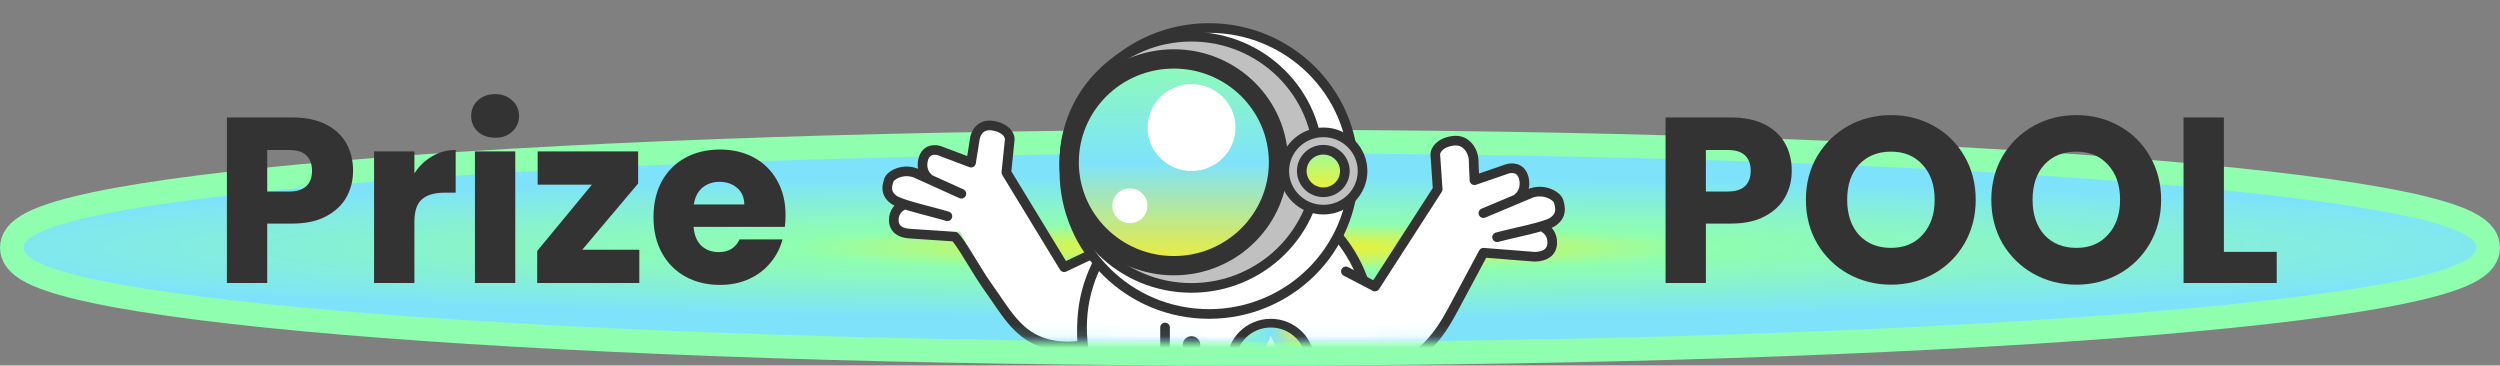
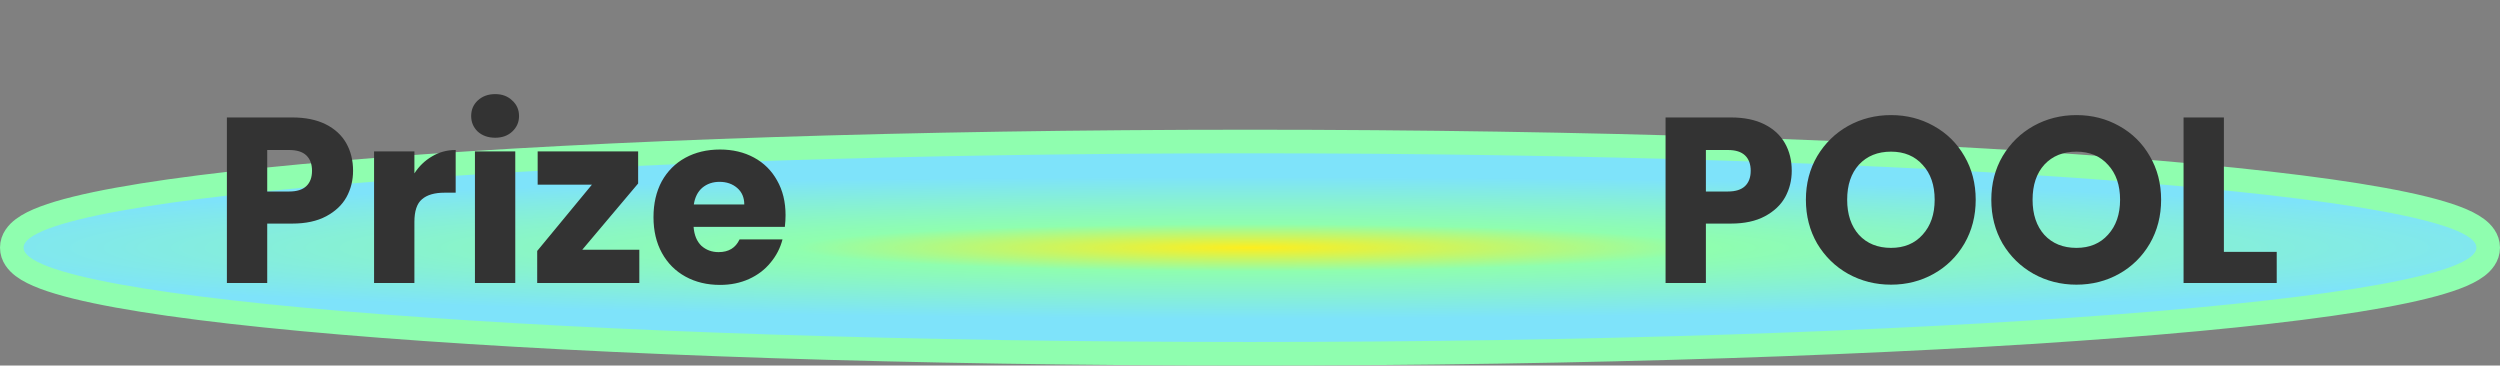
<svg xmlns="http://www.w3.org/2000/svg" width="212" height="31" viewBox="0 0 212 31" fill="none">
  <rect x="0" y="0" width="212" height="31" fill="#808080" stroke="none" />
  <path d="M106 30C134.736 30 160.763 29.105 179.616 27.654C189.038 26.93 196.693 26.064 202.006 25.098C204.655 24.616 206.769 24.101 208.239 23.548C208.968 23.274 209.6 22.969 210.066 22.615C210.51 22.279 211 21.747 211 21C211 20.253 210.51 19.721 210.066 19.385C209.6 19.031 208.968 18.726 208.239 18.452C206.769 17.899 204.655 17.384 202.006 16.902C196.693 15.936 189.038 15.07 179.616 14.346C160.763 12.896 134.736 12 106 12C77.264 12 51.237 12.896 32.384 14.346C22.962 15.07 15.307 15.936 9.994 16.902C7.345 17.384 5.231 17.899 3.761 18.452C3.032 18.726 2.4 19.031 1.934 19.385C1.49 19.721 1 20.253 1 21C1 21.747 1.49 22.279 1.934 22.615C2.4 22.969 3.032 23.274 3.761 23.548C5.231 24.101 7.345 24.616 9.994 25.098C15.307 26.064 22.962 26.93 32.384 27.654C51.237 29.105 77.264 30 106 30Z" fill="url(#paint0_radial_793_9188)" stroke="#8FFEAF" stroke-width="2" />
  <mask id="mask0_793_9188" style="mask-type:alpha" maskUnits="userSpaceOnUse" x="46" y="0" width="116" height="29">
-     <path d="M161.999 21.136C161.999 16.792 162.936 0 105.745 0C48.554 0 46 16.792 46 21.136C46 25.479 48.554 29 105.745 29C162.936 29 161.999 25.479 161.999 21.136Z" fill="#D9D9D9" />
-   </mask>
+     </mask>
  <g mask="url(#mask0_793_9188)">
    <path d="M88.269 28.991C90.111 29.921 92.421 29.278 93.346 28.841L92.666 21.512L90.238 22.66L85.34 14.624L85.631 11.787C85.625 11.49 85.331 10.848 84.206 10.66C83.081 10.472 82.703 11.371 82.655 11.844L82.345 13.791L79.697 12.793C79.344 12.659 78.572 12.604 78.31 13.449C78.047 14.293 78.457 14.879 78.694 15.067L81.525 16.429L77.635 14.668C76.576 14.269 75.513 14.833 75.371 15.288C75.229 15.744 75.043 16.344 75.755 16.907C76.325 17.357 78.988 17.929 80.339 18.34L76.468 17.47C76.237 17.579 75.778 17.976 75.793 18.689C75.808 19.402 76.341 19.78 77.218 19.816L81.417 19.63L83.793 24.357C84.89 26.539 85.968 27.829 88.269 28.991Z" fill="white" />
    <path d="M93.346 28.841C92.421 29.278 90.188 29.714 88.269 28.991C86.151 28.193 85.221 26.35 83.793 24.357C82.757 22.91 81.556 20.634 80.963 20.067L77.218 19.816C76.341 19.78 75.808 19.402 75.793 18.689C75.778 17.976 76.237 17.579 76.468 17.47M92.666 21.512L90.238 22.66L85.34 14.624L85.631 11.787C85.625 11.49 85.331 10.848 84.206 10.66C83.081 10.472 82.703 11.371 82.655 11.844L82.345 13.791L79.697 12.793C79.344 12.659 78.572 12.604 78.31 13.449C78.047 14.293 78.457 14.879 78.694 15.067M81.525 16.429L77.635 14.668C76.576 14.269 75.513 14.833 75.371 15.288C75.229 15.744 75.043 16.344 75.755 16.907C76.325 17.357 78.988 17.929 80.339 18.34" stroke="#333333" stroke-width="0.818" stroke-linecap="round" stroke-linejoin="round" />
    <path d="M104.024 16.358C110.817 16.359 116.316 21.802 116.316 28.509C116.316 35.215 110.817 40.659 104.024 40.659C97.231 40.659 91.731 35.215 91.731 28.509C91.731 21.802 97.231 16.358 104.024 16.358Z" fill="#333333" stroke="#333333" stroke-width="0.767" />
-     <path d="M104.024 15.646C110.803 15.647 116.291 21.08 116.291 27.771C116.291 34.463 110.803 39.896 104.024 39.897C97.245 39.897 91.757 34.463 91.757 27.771C91.757 21.079 97.245 15.646 104.024 15.646Z" fill="white" stroke="#333333" stroke-width="0.818" />
    <ellipse cx="101.041" cy="29.246" rx="0.746" ry="0.737" fill="#333333" />
    <path d="M118.418 30.998C116.488 31.908 114.127 31.155 113.187 30.665L114.131 23.012L116.598 24.298L121.916 16.052L121.883 13.633C121.899 13.322 122.051 12.098 123.218 11.94C124.384 11.782 124.996 12.913 124.959 13.832L125.033 15.283L127.798 14.329C128.166 14.202 128.964 14.171 129.207 15.065C129.449 15.958 129.008 16.558 128.757 16.747L125.791 18.074L129.862 16.365C130.968 15.984 132.046 16.612 132.177 17.093C132.308 17.575 132.48 18.21 131.727 18.775C131.124 19.227 128.359 19.733 126.951 20.117L130.973 19.34C131.208 19.463 131.668 19.895 131.629 20.641C131.59 21.387 131.027 21.764 130.122 21.771L125.796 21.431L123.188 26.299C121.985 28.546 120.83 29.861 118.418 30.998Z" fill="white" />
    <path d="M113.187 30.665C114.127 31.155 116.415 31.689 118.418 30.998C120.629 30.235 121.985 28.546 123.188 26.299C124.151 24.502 125.328 22.305 125.796 21.431L130.122 21.771C131.027 21.764 131.59 21.387 131.629 20.641C131.668 19.895 131.208 19.463 130.973 19.34M114.131 23.012L116.598 24.298L121.916 16.052L121.711 13.07C121.727 12.759 122.051 12.098 123.218 11.94C124.384 11.782 125.015 12.878 124.969 13.812L125.033 15.283L127.798 14.329C128.166 14.202 128.964 14.171 129.207 15.065C129.449 15.958 129.008 16.558 128.757 16.747M125.791 18.074L129.862 16.365C130.968 15.984 132.046 16.612 132.177 17.093C132.308 17.575 132.48 18.21 131.727 18.775C131.124 19.227 128.359 19.733 126.951 20.117" stroke="#333333" stroke-width="0.818" stroke-linecap="round" stroke-linejoin="round" />
-     <path d="M102.524 2.375C109.303 2.376 114.791 7.809 114.791 14.501C114.791 21.192 109.303 26.625 102.524 26.625C95.745 26.625 90.257 21.192 90.257 14.501C90.257 7.808 95.745 2.375 102.524 2.375Z" fill="white" stroke="#333333" stroke-width="0.818" />
    <path d="M101.032 3.113C106.988 3.113 111.808 7.886 111.808 13.763C111.808 19.641 106.988 24.414 101.032 24.414C95.077 24.413 90.257 19.641 90.257 13.763C90.257 7.886 95.077 3.113 101.032 3.113Z" fill="#C0C0C0" stroke="#333333" stroke-width="0.818" />
    <path d="M99.541 4.997C104.451 4.997 108.417 8.93 108.417 13.763C108.417 18.596 104.451 22.53 99.541 22.53C94.631 22.53 90.666 18.596 90.666 13.763C90.666 8.93 94.63 4.997 99.541 4.997Z" fill="url(#paint1_linear_793_9188)" stroke="#333333" stroke-width="1.636" />
    <ellipse cx="101.041" cy="10.814" rx="3.728" ry="3.686" fill="white" />
-     <ellipse cx="95.813" cy="17.449" rx="1.491" ry="1.475" fill="white" />
    <path d="M112.226 11.223C110.388 11.223 108.906 12.695 108.906 14.501C108.906 16.306 110.388 17.778 112.226 17.778C114.063 17.778 115.545 16.306 115.545 14.501C115.545 12.695 114.063 11.223 112.226 11.223Z" fill="#C0C0C0" stroke="#333333" stroke-width="0.818" />
    <path d="M112.217 12.698C111.203 12.698 110.39 13.509 110.39 14.501C110.39 15.492 111.203 16.303 112.217 16.303C113.231 16.303 114.045 15.492 114.045 14.501C114.045 13.509 113.231 12.698 112.217 12.698Z" fill="url(#paint2_linear_793_9188)" stroke="#333333" stroke-width="0.818" />
    <path d="M98.796 27.771V33.67" stroke="#333333" stroke-width="0.818" stroke-linecap="round" />
-     <ellipse cx="107.762" cy="30.721" rx="3.728" ry="3.686" fill="#333333" />
    <ellipse cx="107.763" cy="30.721" rx="2.983" ry="2.949" fill="url(#paint3_linear_793_9188)" />
    <path d="M107.763 28.509L108.454 29.965L110 30.2L108.882 31.332L109.146 32.932L107.763 32.177L106.381 32.932L106.645 31.332L105.526 30.2L107.072 29.965L107.763 28.509Z" fill="white" />
  </g>
  <path d="M29.94 14.48C29.94 15.293 29.753 16.04 29.38 16.72C29.007 17.387 28.433 17.927 27.66 18.34C26.887 18.753 25.927 18.96 24.78 18.96H22.66V24H19.24V9.96H24.78C25.9 9.96 26.847 10.153 27.62 10.54C28.393 10.927 28.973 11.46 29.36 12.14C29.747 12.82 29.94 13.6 29.94 14.48ZM24.52 16.24C25.173 16.24 25.66 16.087 25.98 15.78C26.3 15.473 26.46 15.04 26.46 14.48C26.46 13.92 26.3 13.487 25.98 13.18C25.66 12.873 25.173 12.72 24.52 12.72H22.66V16.24H24.52ZM35.141 14.7C35.541 14.087 36.041 13.607 36.641 13.26C37.24 12.9 37.907 12.72 38.641 12.72V16.34H37.7C36.847 16.34 36.207 16.527 35.781 16.9C35.354 17.26 35.141 17.9 35.141 18.82V24H31.721V12.84H35.141V14.7ZM41.995 11.68C41.395 11.68 40.902 11.507 40.515 11.16C40.142 10.8 39.955 10.36 39.955 9.84C39.955 9.307 40.142 8.867 40.515 8.52C40.902 8.16 41.395 7.98 41.995 7.98C42.582 7.98 43.062 8.16 43.435 8.52C43.822 8.867 44.015 9.307 44.015 9.84C44.015 10.36 43.822 10.8 43.435 11.16C43.062 11.507 42.582 11.68 41.995 11.68ZM43.695 12.84V24H40.275V12.84H43.695ZM49.374 21.18H54.214V24H45.554V21.28L50.194 15.66H45.594V12.84H54.114V15.56L49.374 21.18ZM66.615 18.24C66.615 18.56 66.596 18.893 66.555 19.24H58.816C58.869 19.933 59.089 20.467 59.475 20.84C59.876 21.2 60.362 21.38 60.935 21.38C61.789 21.38 62.382 21.02 62.715 20.3H66.356C66.169 21.033 65.829 21.693 65.335 22.28C64.856 22.867 64.249 23.327 63.516 23.66C62.782 23.993 61.962 24.16 61.056 24.16C59.962 24.16 58.989 23.927 58.136 23.46C57.282 22.993 56.615 22.327 56.136 21.46C55.656 20.593 55.416 19.58 55.416 18.42C55.416 17.26 55.649 16.247 56.115 15.38C56.596 14.513 57.262 13.847 58.115 13.38C58.969 12.913 59.949 12.68 61.056 12.68C62.136 12.68 63.096 12.907 63.935 13.36C64.775 13.813 65.429 14.46 65.895 15.3C66.376 16.14 66.615 17.12 66.615 18.24ZM63.115 17.34C63.115 16.753 62.916 16.287 62.516 15.94C62.115 15.593 61.615 15.42 61.016 15.42C60.442 15.42 59.956 15.587 59.556 15.92C59.169 16.253 58.929 16.727 58.836 17.34H63.115Z" fill="#333333" />
  <path d="M151.94 14.48C151.94 15.293 151.753 16.04 151.38 16.72C151.007 17.387 150.433 17.927 149.66 18.34C148.887 18.753 147.927 18.96 146.78 18.96H144.66V24H141.24V9.96H146.78C147.9 9.96 148.847 10.153 149.62 10.54C150.393 10.927 150.973 11.46 151.36 12.14C151.747 12.82 151.94 13.6 151.94 14.48ZM146.52 16.24C147.173 16.24 147.66 16.087 147.98 15.78C148.3 15.473 148.46 15.04 148.46 14.48C148.46 13.92 148.3 13.487 147.98 13.18C147.66 12.873 147.173 12.72 146.52 12.72H144.66V16.24H146.52ZM160.36 24.14C159.04 24.14 157.827 23.833 156.72 23.22C155.627 22.607 154.754 21.753 154.1 20.66C153.46 19.553 153.14 18.313 153.14 16.94C153.14 15.567 153.46 14.333 154.1 13.24C154.754 12.147 155.627 11.293 156.72 10.68C157.827 10.067 159.04 9.76 160.36 9.76C161.68 9.76 162.887 10.067 163.98 10.68C165.087 11.293 165.954 12.147 166.58 13.24C167.22 14.333 167.54 15.567 167.54 16.94C167.54 18.313 167.22 19.553 166.58 20.66C165.94 21.753 165.074 22.607 163.98 23.22C162.887 23.833 161.68 24.14 160.36 24.14ZM160.36 21.02C161.48 21.02 162.374 20.647 163.04 19.9C163.72 19.153 164.06 18.167 164.06 16.94C164.06 15.7 163.72 14.713 163.04 13.98C162.374 13.233 161.48 12.86 160.36 12.86C159.227 12.86 158.32 13.227 157.64 13.96C156.974 14.693 156.64 15.687 156.64 16.94C156.64 18.18 156.974 19.173 157.64 19.92C158.32 20.653 159.227 21.02 160.36 21.02ZM176.083 24.14C174.763 24.14 173.55 23.833 172.443 23.22C171.35 22.607 170.476 21.753 169.823 20.66C169.183 19.553 168.863 18.313 168.863 16.94C168.863 15.567 169.183 14.333 169.823 13.24C170.476 12.147 171.35 11.293 172.443 10.68C173.55 10.067 174.763 9.76 176.083 9.76C177.403 9.76 178.61 10.067 179.703 10.68C180.81 11.293 181.676 12.147 182.303 13.24C182.943 14.333 183.263 15.567 183.263 16.94C183.263 18.313 182.943 19.553 182.303 20.66C181.663 21.753 180.796 22.607 179.703 23.22C178.61 23.833 177.403 24.14 176.083 24.14ZM176.083 21.02C177.203 21.02 178.096 20.647 178.763 19.9C179.443 19.153 179.783 18.167 179.783 16.94C179.783 15.7 179.443 14.713 178.763 13.98C178.096 13.233 177.203 12.86 176.083 12.86C174.95 12.86 174.043 13.227 173.363 13.96C172.696 14.693 172.363 15.687 172.363 16.94C172.363 18.18 172.696 19.173 173.363 19.92C174.043 20.653 174.95 21.02 176.083 21.02ZM188.586 21.36H193.066V24H185.166V9.96H188.586V21.36Z" fill="#333333" />
  <defs>
    <radialGradient id="paint0_radial_793_9188" cx="0" cy="0" r="1" gradientUnits="userSpaceOnUse" gradientTransform="translate(105.992 21.001) rotate(-90) scale(8.034 156.537)">
      <stop stop-color="#FDEE1F" />
      <stop offset="0.25" stop-color="#8FFEAF" />
      <stop offset="0.75" stop-color="#7EE3FA" />
      <stop offset="1" stop-color="#7EE3FA" />
    </radialGradient>
    <linearGradient id="paint1_linear_793_9188" x1="99.541" y1="4.178" x2="99.541" y2="23.348" gradientUnits="userSpaceOnUse">
      <stop stop-color="#8FFEAF" />
      <stop offset="0.5" stop-color="#7EE3FA" />
      <stop offset="1" stop-color="#FDEE1F" />
    </linearGradient>
    <linearGradient id="paint2_linear_793_9188" x1="112.217" y1="12.289" x2="112.217" y2="16.712" gradientUnits="userSpaceOnUse">
      <stop stop-color="#8FFEAF" />
      <stop offset="1" stop-color="#FDEE1F" />
    </linearGradient>
    <linearGradient id="paint3_linear_793_9188" x1="104.781" y1="30.721" x2="110.746" y2="30.721" gradientUnits="userSpaceOnUse">
      <stop stop-color="#8FFEAF" />
      <stop offset="0.5" stop-color="#7EE3FA" />
      <stop offset="1" stop-color="#FDEE1F" />
    </linearGradient>
  </defs>
</svg>